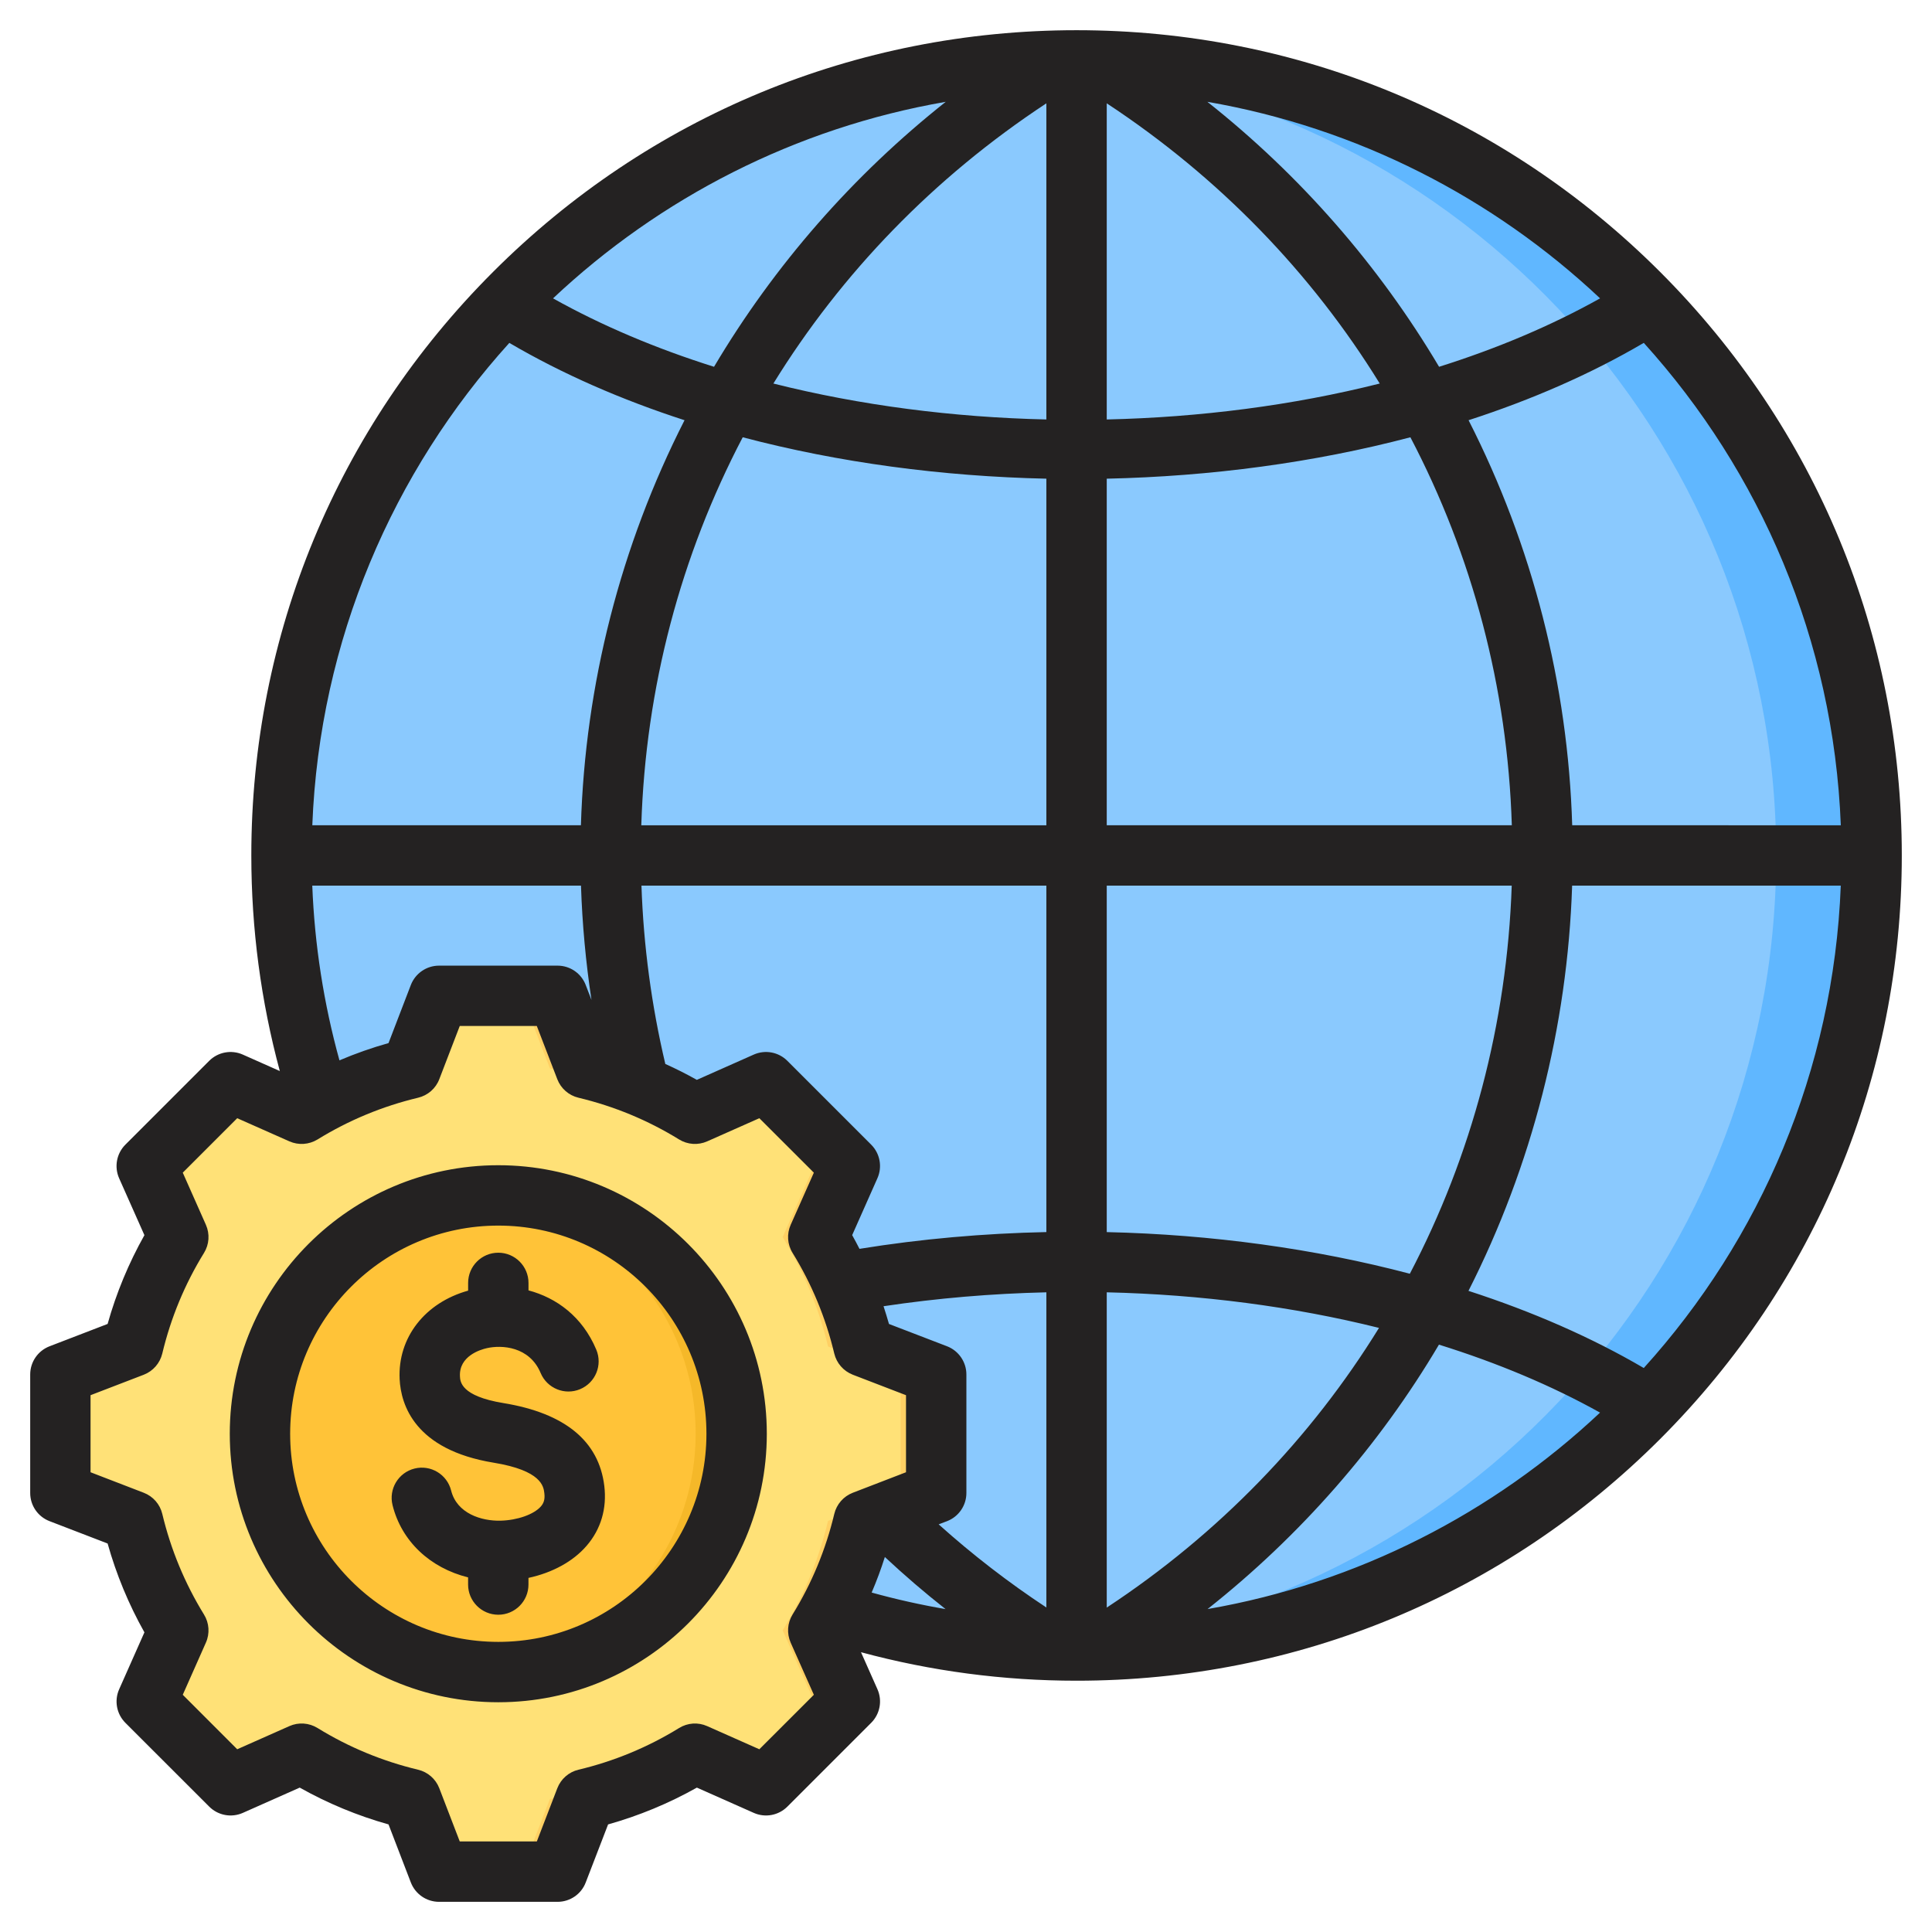
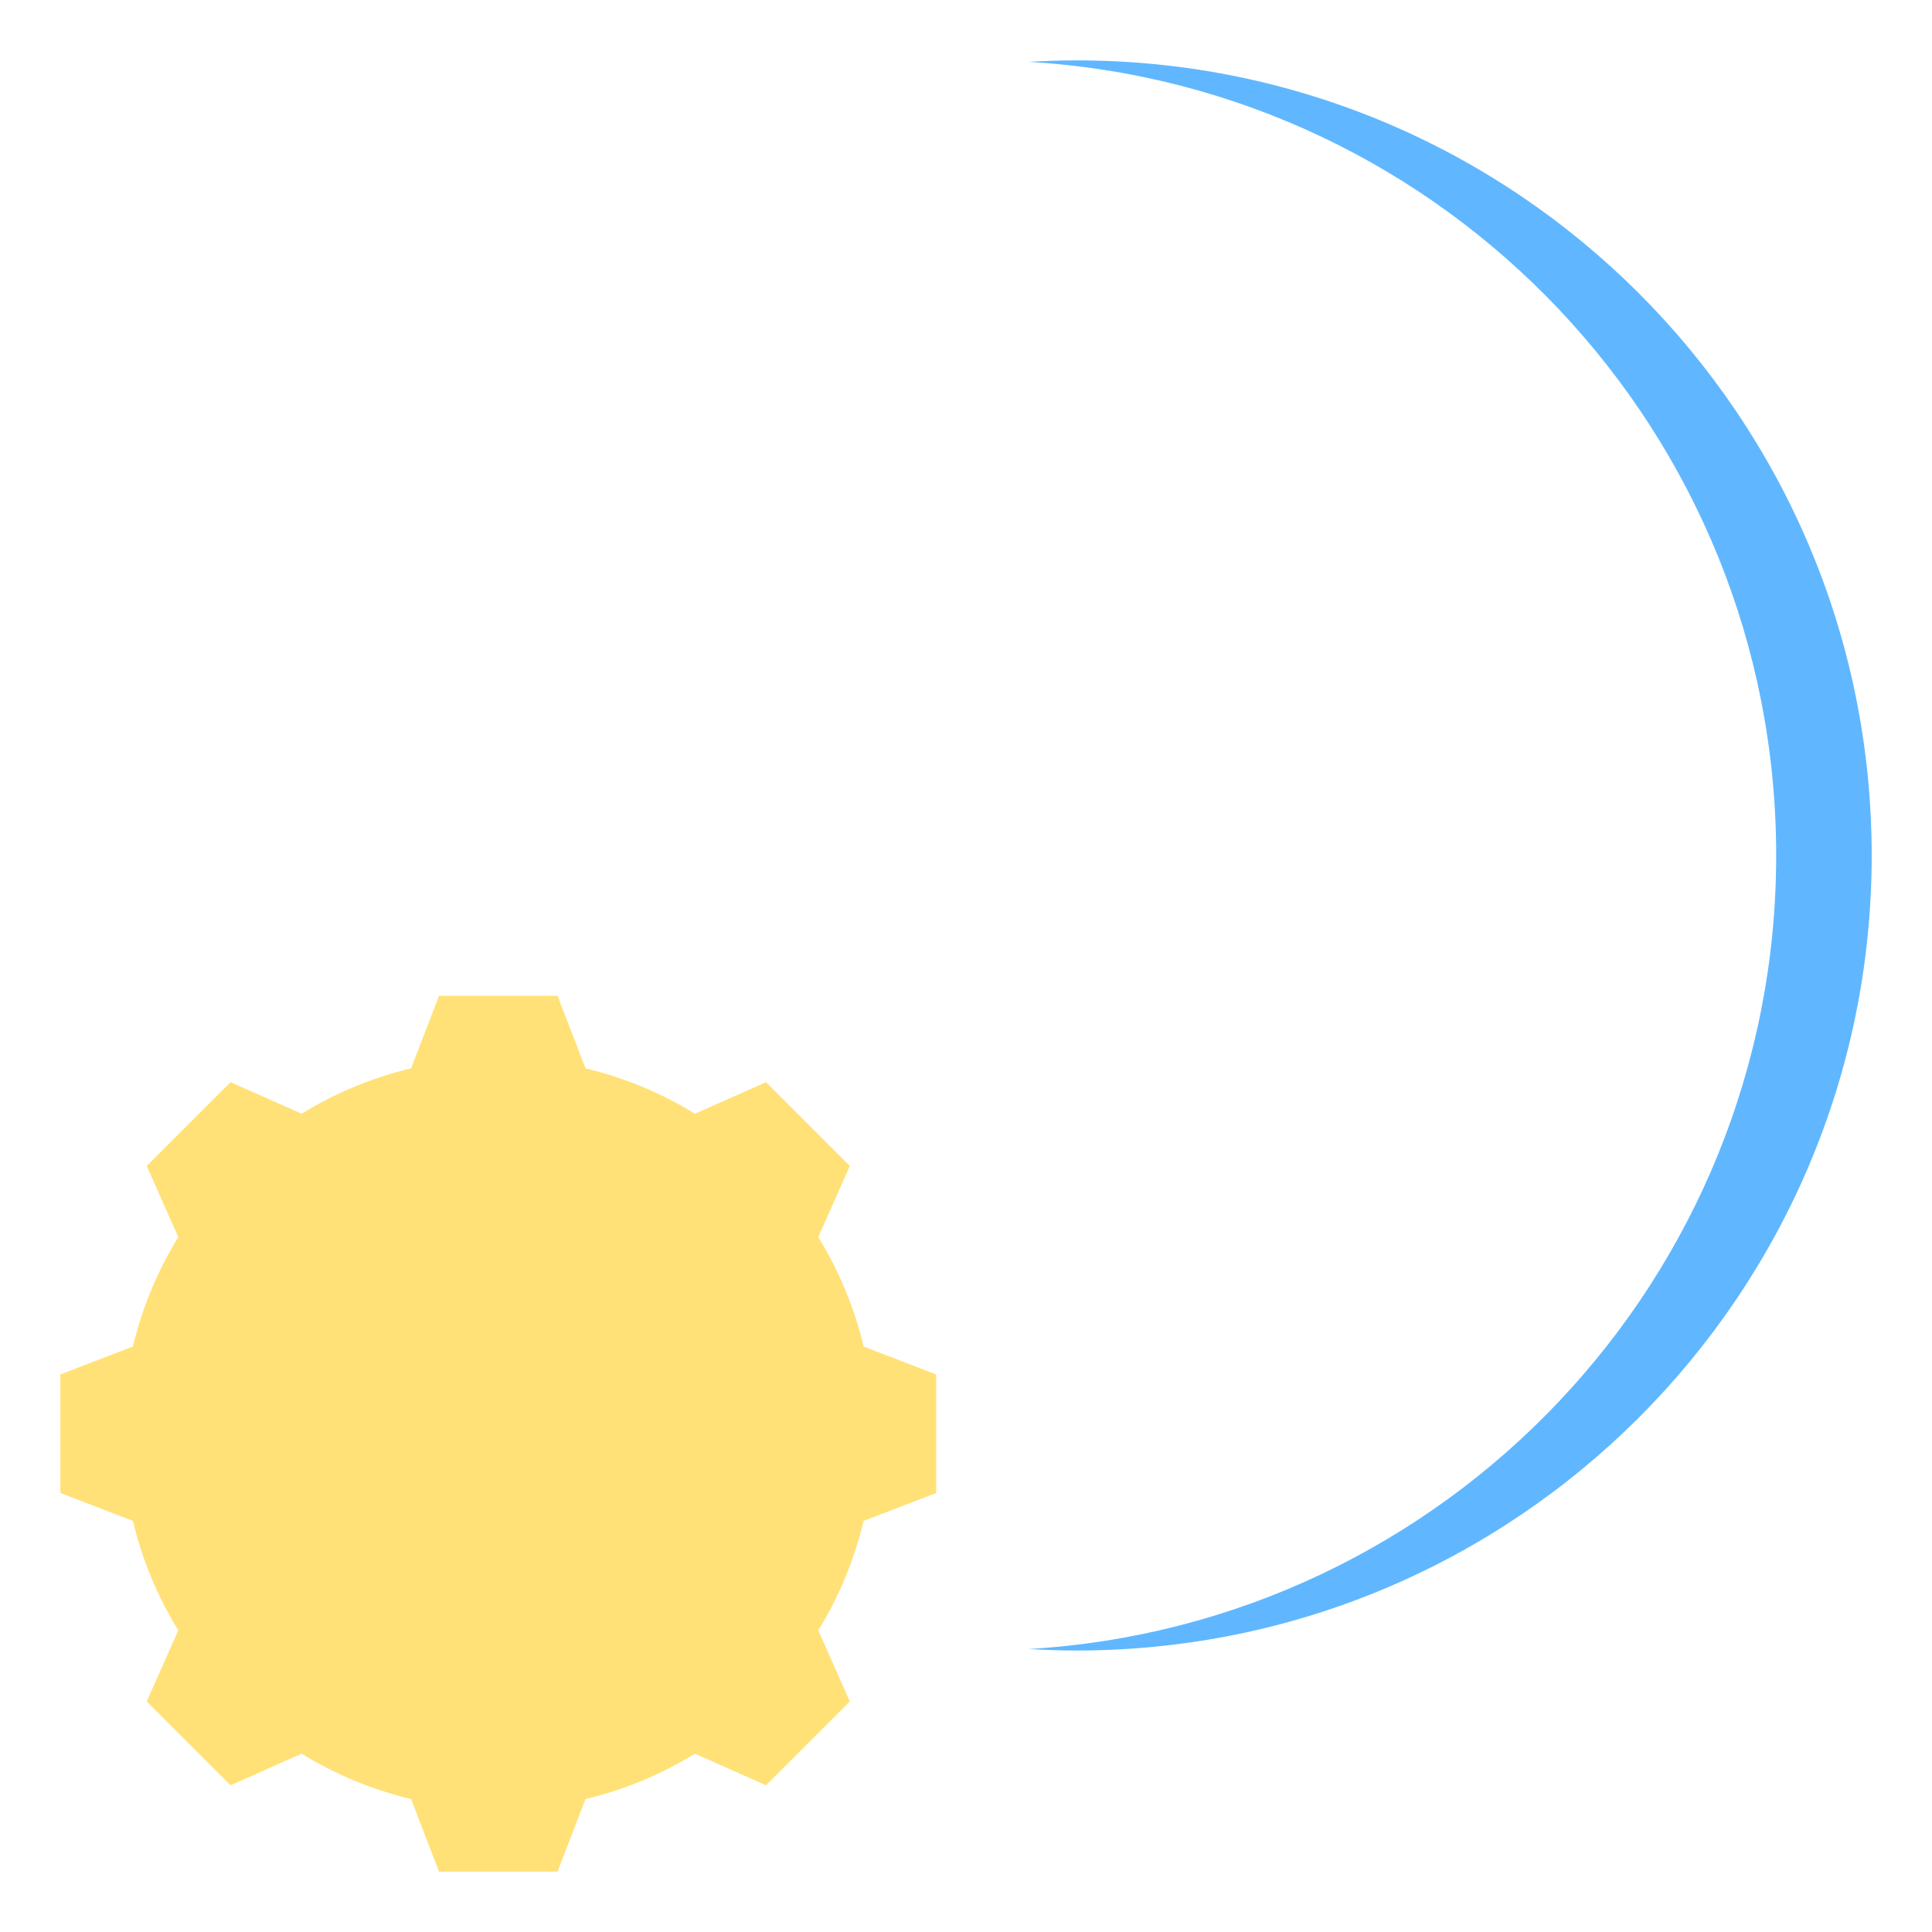
<svg xmlns="http://www.w3.org/2000/svg" width="60" height="60" viewBox="0 0 60 60" fill="none">
  <g clip-path="url(#clip0_1_36363)">
-     <path d="M50.886 44.025C60.527 34.384 60.527 18.753 50.886 9.111C41.245 -0.53 25.614 -0.53 15.972 9.112C6.331 18.753 6.331 34.384 15.972 44.025C25.613 53.666 41.245 53.666 50.886 44.025Z" fill="#8AC9FE" />
    <path fill-rule="evenodd" clip-rule="evenodd" d="M33.436 1.875C47.073 1.875 58.127 12.93 58.127 26.566C58.127 40.203 47.073 51.258 33.436 51.258C32.938 51.258 32.444 51.241 31.953 51.212C44.899 50.445 55.161 39.705 55.161 26.566C55.161 13.428 44.899 2.688 31.953 1.921C32.444 1.892 32.938 1.875 33.436 1.875Z" fill="#60B7FF" />
    <path fill-rule="evenodd" clip-rule="evenodd" d="M18.183 33.179C19.383 33.465 20.53 33.941 21.581 34.588L23.79 33.608L26.392 36.21L25.412 38.418C26.059 39.469 26.535 40.617 26.821 41.818L29.074 42.685V46.366L26.82 47.233C26.535 48.434 26.059 49.581 25.412 50.632L26.392 52.84L23.79 55.443L21.582 54.462C20.531 55.11 19.383 55.586 18.182 55.871L17.315 58.125H13.634L12.767 55.871C11.566 55.585 10.419 55.109 9.368 54.462L7.16 55.443L4.557 52.84L5.537 50.632C4.89 49.581 4.414 48.434 4.128 47.233L1.875 46.366V42.685L4.128 41.817C4.414 40.617 4.89 39.47 5.537 38.419L4.557 36.21L7.16 33.608L9.368 34.588C10.419 33.941 11.566 33.465 12.767 33.179L13.634 30.926H17.315L18.183 33.179Z" fill="#FFE177" />
-     <path fill-rule="evenodd" clip-rule="evenodd" d="M9.369 54.462L7.16 55.443L6.82 55.103L8.891 54.184C9.048 54.28 9.207 54.373 9.369 54.462ZM18.183 33.179C19.384 33.465 20.531 33.941 21.582 34.588L20.954 34.867C19.903 34.22 18.278 33.465 17.078 33.179L16.21 30.926H17.316L18.183 33.179ZM21.582 54.463C20.531 55.11 19.384 55.586 18.183 55.872L17.316 58.125H16.21L17.077 55.872C18.278 55.586 19.904 54.831 20.955 54.184L21.582 54.463ZM6.82 33.948L7.16 33.608L9.369 34.588C9.207 34.677 9.048 34.77 8.891 34.867L6.82 33.948ZM23.025 33.948L23.79 33.608L26.393 36.21L25.413 38.418C26.06 39.469 26.536 40.617 26.822 41.818L29.075 42.685V46.366L26.821 47.233C26.535 48.434 26.059 49.581 25.412 50.632L26.393 52.84L23.79 55.443L23.024 55.103L25.287 52.84L24.306 50.632C24.954 49.581 25.43 48.434 25.715 47.233L27.969 46.366V42.685L25.716 41.817C25.43 40.616 24.954 39.469 24.307 38.418L25.287 36.21L23.025 33.948Z" fill="#FFD064" />
-     <path d="M15.472 51.927C19.56 51.927 22.874 48.613 22.874 44.525C22.874 40.437 19.56 37.123 15.472 37.123C11.384 37.123 8.07 40.437 8.07 44.525C8.07 48.613 11.384 51.927 15.472 51.927Z" fill="#FFC338" />
-     <path fill-rule="evenodd" clip-rule="evenodd" d="M15.47 37.123C19.558 37.123 22.872 40.437 22.872 44.525C22.872 48.613 19.558 51.927 15.47 51.927C15.256 51.927 15.045 51.917 14.836 51.9C18.627 51.578 21.604 48.399 21.604 44.525C21.604 40.651 18.627 37.472 14.836 37.15C15.045 37.133 15.256 37.123 15.47 37.123Z" fill="#F5B829" />
-     <path fill-rule="evenodd" clip-rule="evenodd" d="M18.767 46.145C18.852 46.848 18.662 47.493 18.215 48.009C17.796 48.495 17.153 48.843 16.412 49.003V49.21C16.412 49.726 15.993 50.147 15.475 50.147C14.957 50.147 14.537 49.726 14.537 49.21V48.987C13.365 48.696 12.472 47.873 12.191 46.744C12.066 46.242 12.371 45.733 12.874 45.607C13.376 45.482 13.884 45.788 14.01 46.289C14.188 47.003 14.951 47.242 15.55 47.226C16.07 47.212 16.582 47.031 16.798 46.783C16.866 46.703 16.933 46.593 16.905 46.371C16.88 46.162 16.82 45.669 15.329 45.425C12.88 45.023 12.45 43.627 12.411 42.83C12.348 41.541 13.197 40.455 14.538 40.082V39.842C14.538 39.325 14.957 38.904 15.475 38.904C15.993 38.904 16.413 39.325 16.413 39.842V40.074C17.277 40.304 18.084 40.882 18.518 41.914C18.719 42.392 18.495 42.941 18.016 43.142C17.54 43.342 16.99 43.117 16.79 42.64C16.442 41.81 15.577 41.764 15.121 41.868C14.917 41.913 14.254 42.114 14.284 42.74C14.292 42.908 14.313 43.357 15.634 43.574C17.544 43.887 18.598 44.753 18.767 46.145ZM15.475 50.99C19.04 50.99 21.939 48.089 21.939 44.526C21.939 40.962 19.04 38.062 15.475 38.062C11.911 38.062 9.011 40.962 9.011 44.526C9.011 48.089 11.911 50.99 15.475 50.99ZM15.475 36.187C10.876 36.187 7.136 39.927 7.136 44.526C7.136 49.124 10.876 52.865 15.475 52.865C20.073 52.865 23.814 49.124 23.814 44.526C23.814 39.927 20.073 36.187 15.475 36.187ZM23.582 54.325L25.275 52.633L24.555 51.014C24.43 50.729 24.451 50.404 24.614 50.14C25.211 49.171 25.646 48.12 25.909 47.017C25.981 46.716 26.196 46.47 26.484 46.359L28.137 45.722V43.329L26.484 42.693C26.196 42.581 25.981 42.335 25.909 42.036C25.646 40.93 25.211 39.879 24.614 38.91C24.451 38.646 24.43 38.321 24.555 38.038L25.275 36.418L23.582 34.727L21.962 35.446C21.68 35.571 21.353 35.549 21.09 35.387C20.121 34.789 19.07 34.355 17.966 34.091C17.665 34.02 17.419 33.805 17.308 33.517L16.671 31.863H14.278L13.642 33.517C13.531 33.806 13.284 34.02 12.984 34.091C11.88 34.355 10.829 34.79 9.86 35.388C9.596 35.549 9.27 35.571 8.988 35.446L7.367 34.727L5.676 36.418L6.395 38.038C6.52 38.321 6.498 38.647 6.336 38.91C5.738 39.879 5.304 40.93 5.04 42.034C4.968 42.335 4.754 42.581 4.466 42.693L2.812 43.329V45.722L4.465 46.359C4.753 46.47 4.969 46.716 5.04 47.016C5.304 48.121 5.739 49.172 6.336 50.142C6.498 50.405 6.52 50.731 6.394 51.014L5.676 52.633L7.367 54.325L8.989 53.605C9.27 53.48 9.596 53.502 9.86 53.664C10.829 54.262 11.881 54.696 12.984 54.96C13.284 55.031 13.531 55.246 13.642 55.534L14.278 57.188H16.672L17.308 55.535C17.419 55.247 17.665 55.031 17.966 54.96C19.07 54.697 20.121 54.262 21.09 53.665C21.354 53.502 21.68 53.48 21.962 53.606L23.582 54.325ZM48.826 25.629C48.695 21.25 47.592 16.945 45.608 13.05C47.568 12.415 49.402 11.615 51.049 10.648C54.667 14.647 56.944 19.879 57.168 25.63L48.826 25.629ZM45.605 40.089C47.576 36.203 48.68 31.894 48.824 27.504H57.167C56.944 33.255 54.667 38.486 51.049 42.485C49.422 41.532 47.584 40.73 45.605 40.089ZM44.688 41.759C42.825 44.907 40.38 47.694 37.502 49.971C42.171 49.162 46.377 46.984 49.691 43.87C48.185 43.03 46.499 42.324 44.688 41.759ZM27.48 48.354C28.085 48.919 28.714 49.46 29.365 49.972C28.593 49.839 27.826 49.668 27.07 49.458C27.225 49.097 27.362 48.728 27.48 48.354ZM20.662 33.042C20.234 31.231 19.985 29.375 19.921 27.504H32.496V38.263C30.554 38.304 28.607 38.474 26.692 38.784C26.619 38.64 26.543 38.498 26.465 38.358L27.249 36.591C27.407 36.237 27.329 35.822 27.055 35.548L24.452 32.945C24.178 32.671 23.763 32.594 23.409 32.751L21.641 33.536C21.321 33.356 20.995 33.192 20.662 33.042ZM21.259 13.05C19.275 16.945 18.172 21.25 18.041 25.629H9.699C9.924 19.878 12.2 14.647 15.818 10.649C17.466 11.615 19.3 12.415 21.259 13.05ZM22.175 11.391C24.049 8.233 26.497 5.437 29.371 3.162C24.698 3.971 20.49 6.148 17.175 9.266C18.701 10.119 20.385 10.827 22.175 11.391ZM44.692 11.391C46.482 10.827 48.167 10.119 49.692 9.266C46.377 6.148 42.169 3.971 37.496 3.162C40.371 5.437 42.818 8.233 44.692 11.391ZM32.496 14.866C29.264 14.795 26.053 14.368 23.066 13.58C21.147 17.243 20.049 21.343 19.916 25.63H32.496V14.866ZM32.496 13.027C29.597 12.961 26.715 12.59 24.018 11.911C26.128 8.488 28.997 5.512 32.496 3.209V13.027ZM34.371 3.209C37.87 5.512 40.739 8.488 42.849 11.911C40.152 12.59 37.27 12.961 34.371 13.027V3.209ZM34.371 25.629H46.951C46.818 21.342 45.721 17.243 43.801 13.58C40.814 14.367 37.603 14.795 34.371 14.866V25.629ZM34.371 38.264C37.631 38.338 40.833 38.779 43.784 39.557C45.701 35.896 46.801 31.797 46.948 27.504H34.371V38.264ZM34.371 40.134C37.296 40.202 40.166 40.576 42.826 41.239C40.718 44.659 37.857 47.63 34.371 49.925V40.134ZM10.542 32.93C10.054 31.165 9.77 29.348 9.698 27.504H18.043C18.082 28.696 18.192 29.882 18.369 31.055L18.19 30.59C18.051 30.228 17.704 29.989 17.316 29.989H13.635C13.247 29.989 12.899 30.228 12.759 30.59L12.066 32.394C11.545 32.54 11.038 32.719 10.542 32.93ZM29.412 41.81L27.608 41.117C27.555 40.931 27.498 40.747 27.439 40.566C29.111 40.315 30.807 40.173 32.496 40.134V49.922C31.316 49.144 30.198 48.28 29.151 47.34L29.412 47.241C29.773 47.102 30.012 46.754 30.012 46.367V42.685C30.012 42.298 29.773 41.95 29.412 41.81ZM51.557 8.445C46.715 3.604 40.28 0.938 33.434 0.938C26.587 0.938 20.152 3.604 15.312 8.445C10.471 13.285 7.805 19.721 7.805 26.567C7.805 28.842 8.103 31.088 8.69 33.262L7.54 32.751C7.186 32.594 6.771 32.671 6.497 32.945L3.894 35.548C3.62 35.822 3.543 36.237 3.699 36.591L4.485 38.359C3.995 39.231 3.612 40.154 3.342 41.116L1.539 41.81C1.176 41.95 0.938 42.298 0.938 42.685V46.367C0.938 46.754 1.176 47.102 1.539 47.241L3.342 47.935C3.612 48.897 3.995 49.822 4.485 50.694L3.701 52.461C3.543 52.815 3.62 53.229 3.894 53.504L6.497 56.106C6.771 56.38 7.186 56.458 7.541 56.301L9.308 55.516C10.18 56.006 11.104 56.389 12.066 56.659L12.759 58.462C12.899 58.824 13.247 59.063 13.635 59.063H17.316C17.704 59.063 18.052 58.824 18.19 58.462L18.885 56.659C19.846 56.389 20.771 56.006 21.642 55.516L23.41 56.301C23.764 56.458 24.178 56.381 24.453 56.106L27.055 53.504C27.33 53.229 27.407 52.815 27.25 52.461L26.739 51.311C28.913 51.898 31.159 52.196 33.434 52.196C40.28 52.196 46.716 49.53 51.557 44.69C56.397 39.849 59.062 33.413 59.062 26.567C59.062 19.721 56.396 13.285 51.557 8.445Z" fill="#242222" />
  </g>
  <defs>
    <clipPath id="clip0_1_36363">
      <rect width="60" height="60" fill="white" />
    </clipPath>
  </defs>
</svg>